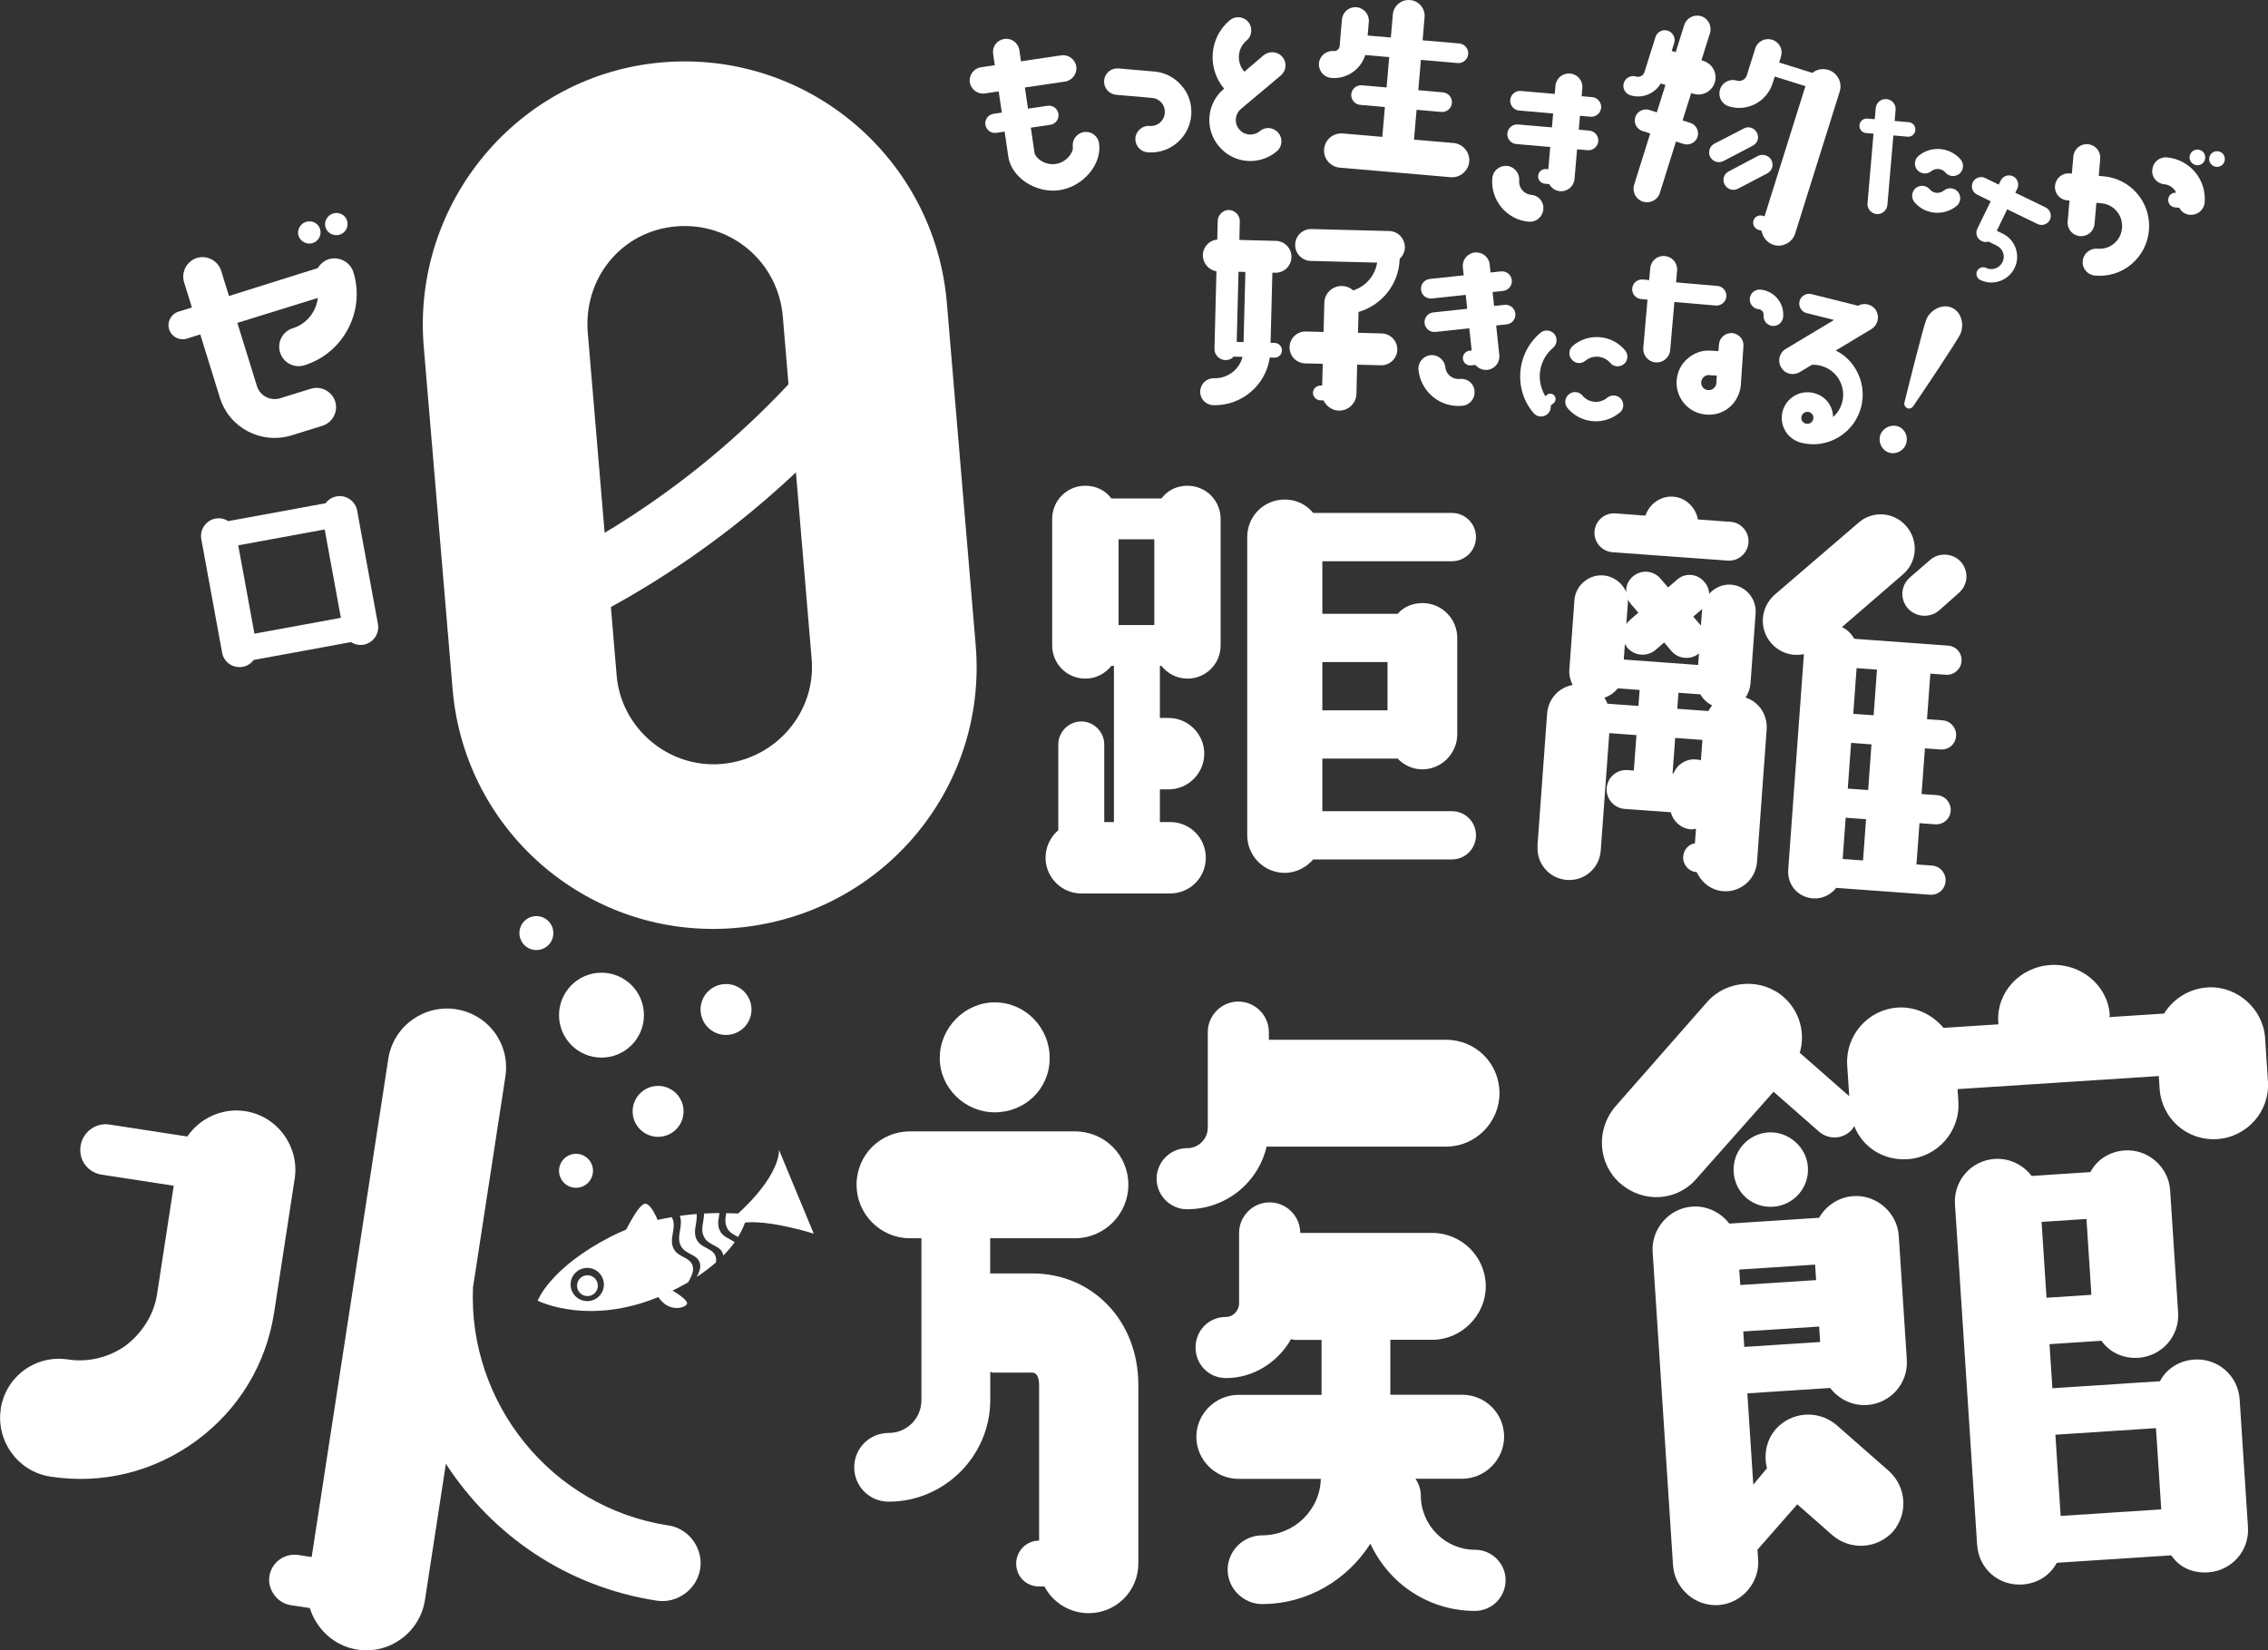
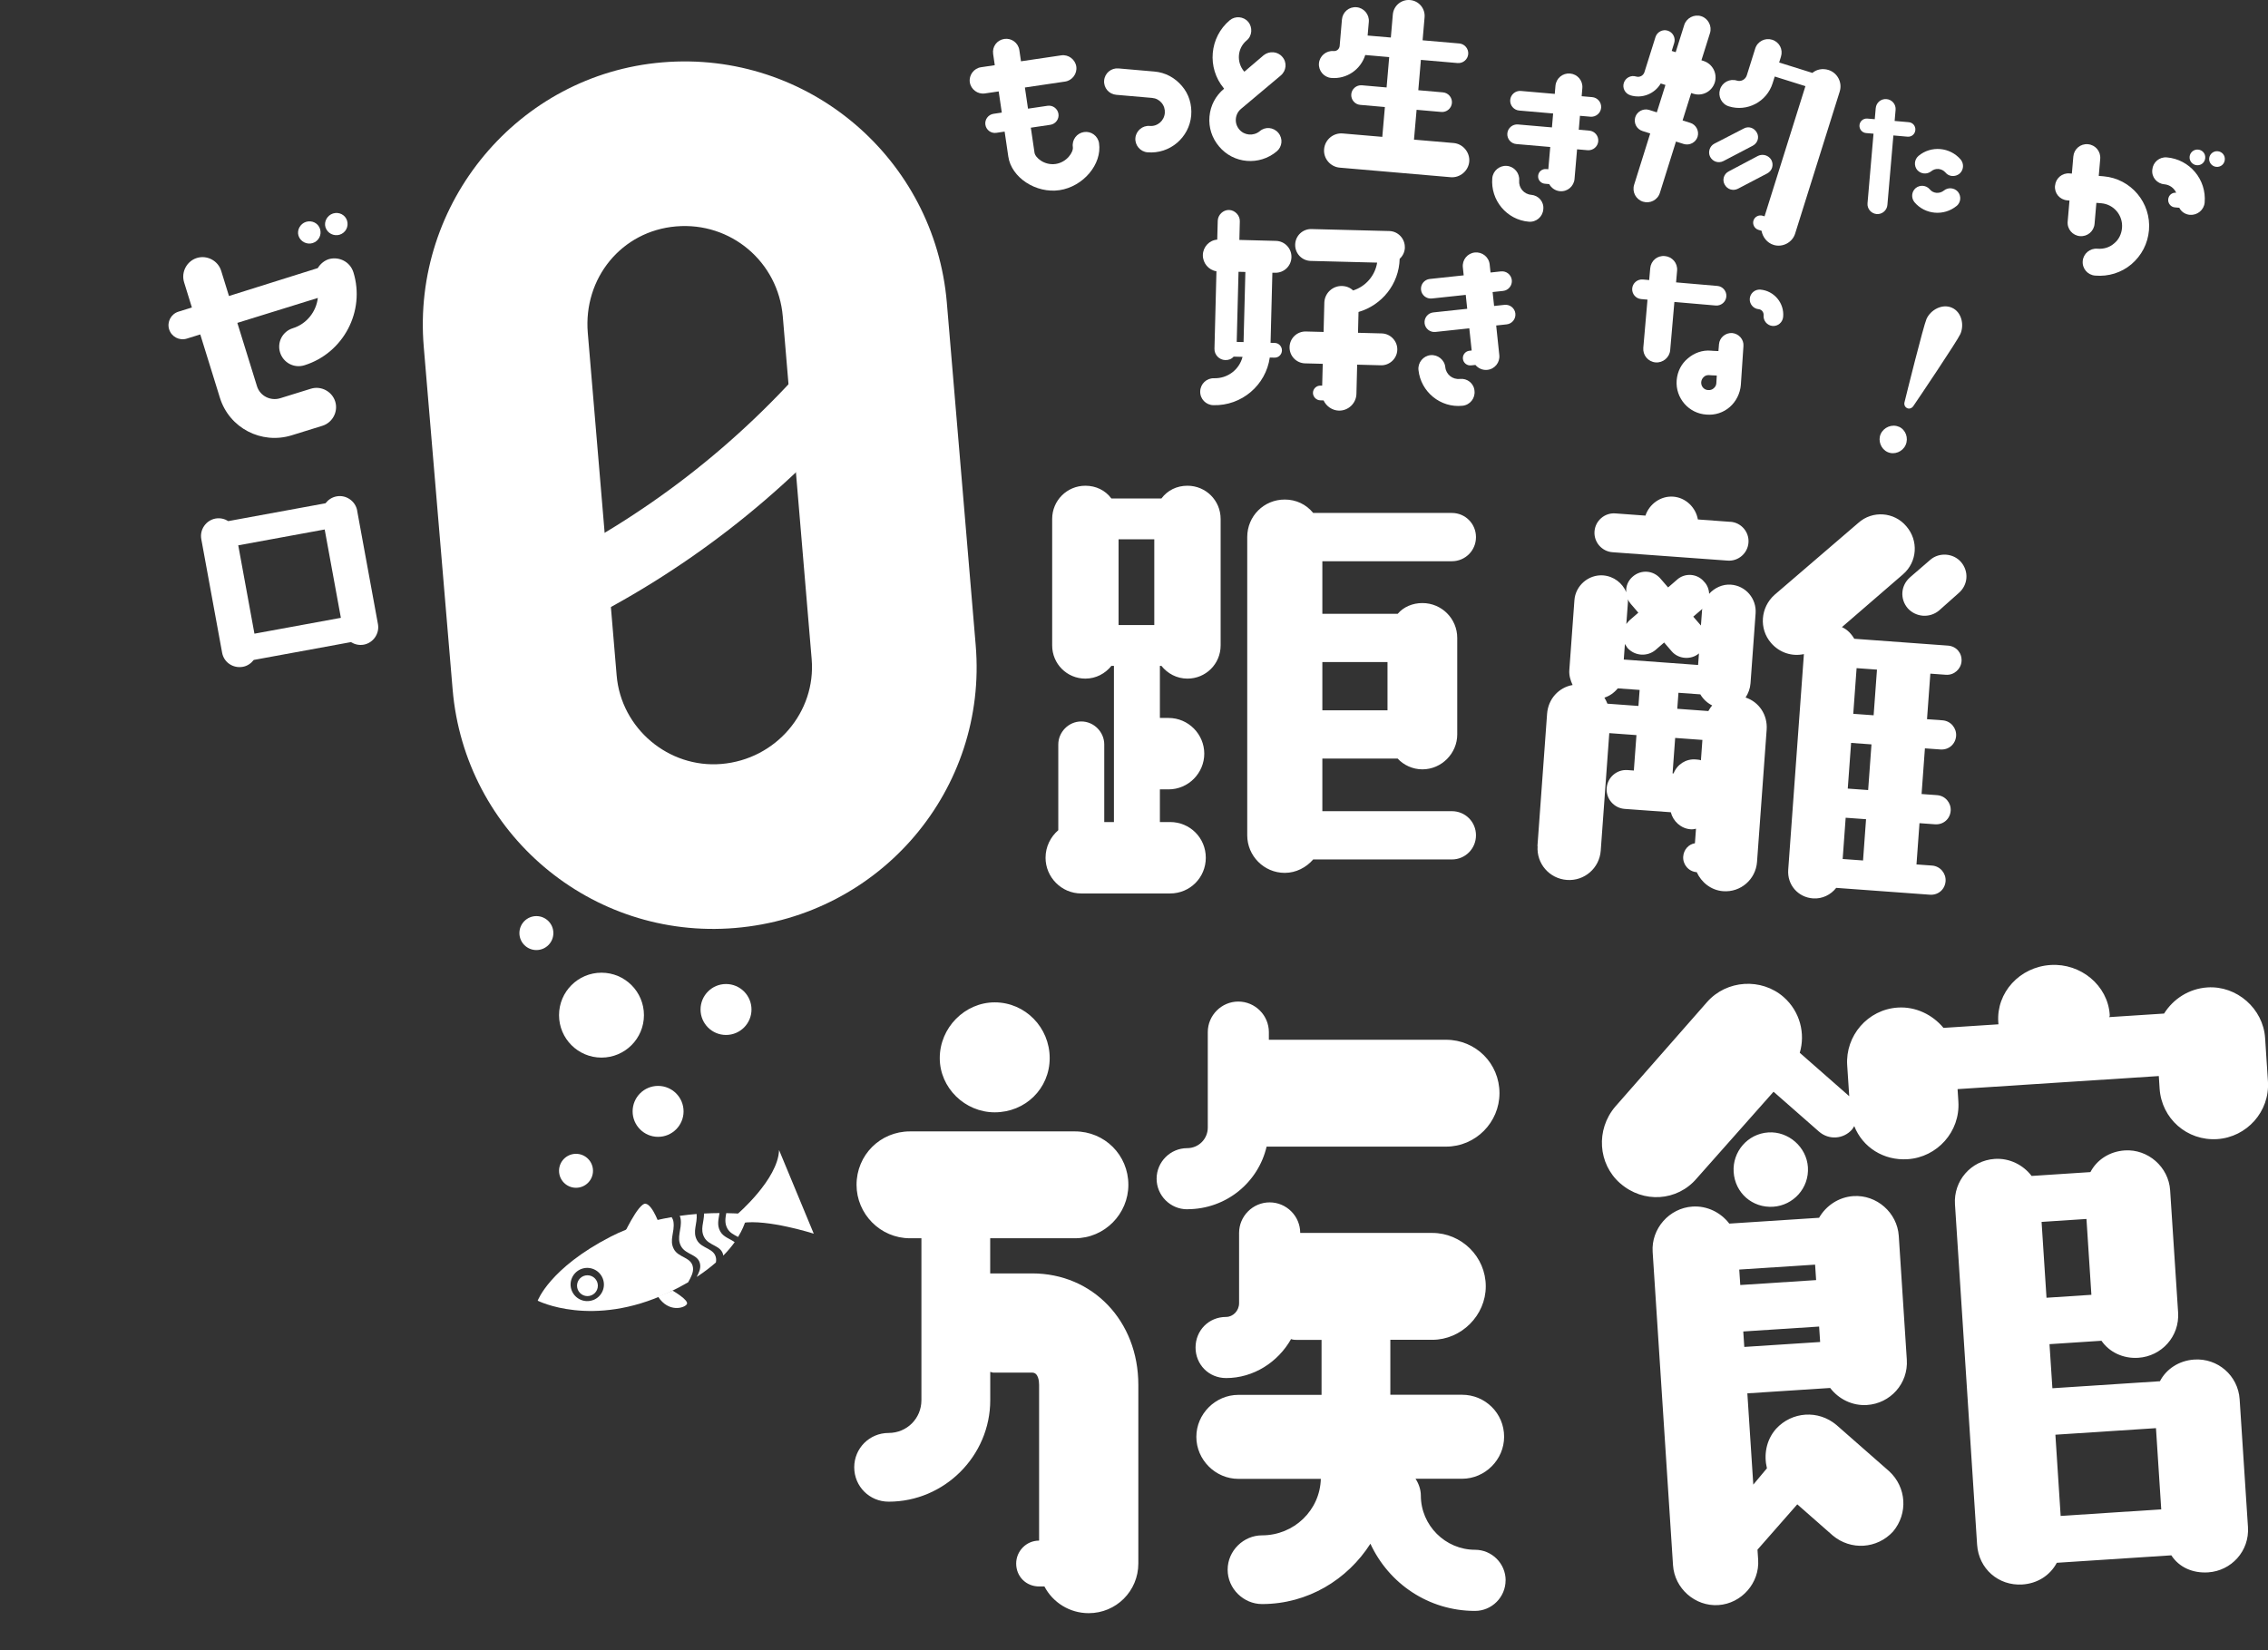
<svg xmlns="http://www.w3.org/2000/svg" id="_レイヤー_2" data-name="レイヤー_2" viewBox="0 0 400.67 291.57">
  <rect x="0" y="0" width="400.67" height="291.57" fill="#333333" stroke="none" />
  <defs>
    <style>
      .cls-1 {
        fill: #fff;
      }
    </style>
  </defs>
  <g id="_レイヤー_2-2" data-name="レイヤー_2">
    <g>
      <g>
        <path class="cls-1" d="M62.43,48.09c2.14,6.9-1.76,14.31-8.66,16.45-1.84.57-3.73-.47-4.29-2.26s.41-3.72,2.26-4.29c2.44-.76,4.12-2.91,4.41-5.35l-14.22,4.41,3.47,11.19c.54,1.73,2.39,2.65,4.11,2.12l5.42-1.68c1.79-.55,3.73.47,4.29,2.26s-.47,3.73-2.26,4.29l-5.42,1.68c-5.36,1.66-11.03-1.28-12.69-6.63l-3.47-11.19-2.38.74c-1.31.41-2.71-.33-3.12-1.64s.33-2.71,1.64-3.12l2.38-.74-1.38-4.46c-.55-1.79.47-3.73,2.26-4.29,1.79-.55,3.73.47,4.29,2.26l1.38,4.46,15.69-4.93c.43-.72,1.15-1.34,1.98-1.59,1.8-.49,3.73.47,4.31,2.32ZM55.23,42.95c-1.01.31-2.16-.24-2.5-1.31-.31-1.01.32-2.12,1.33-2.44,1.07-.33,2.16.24,2.48,1.25.33,1.07-.24,2.16-1.31,2.5ZM58.83,37.72c1.07-.33,2.16.24,2.48,1.25.33,1.07-.24,2.16-1.31,2.5-1.01.31-2.16-.24-2.5-1.31-.31-1.01.32-2.12,1.33-2.44Z" />
        <path class="cls-1" d="M63.09,90.2l3.68,20.07c.31,1.67-.83,3.32-2.5,3.63-.84.15-1.62-.05-2.27-.45l-17.17,3.15c-.47.6-1.13,1.07-1.91,1.21-1.73.32-3.37-.77-3.68-2.49l-3.68-20.07c-.31-1.67.83-3.32,2.5-3.63.84-.15,1.62.05,2.27.45l17.17-3.15c.47-.6,1.13-1.07,1.97-1.22,1.67-.31,3.32.83,3.63,2.5ZM44.95,111.96l15.27-2.8-2.86-15.61-15.27,2.8,2.86,15.61Z" />
        <path class="cls-1" d="M79.96,121.79l-5.1-60.53c-2.14-25.44,16.7-48.1,42.14-50.24,25.76-2.17,48.13,17.02,50.27,42.46l5.1,60.53c2.14,25.44-16.73,47.78-42.49,49.95-25.44,2.14-47.78-16.73-49.92-42.17ZM108.94,119.35c.79,9.34,9.16,16.41,18.5,15.63,9.66-.81,16.74-9.19,15.95-18.53l-5.1-60.53c-.81-9.66-9.19-16.74-18.85-15.92s-16.41,9.17-15.6,18.82l5.1,60.53Z" />
      </g>
      <path class="cls-1" d="M144.08,62.55c-13.66,16-30.2,28.8-49.11,38.02-6.89,3.36-.86,13.63,6.01,10.28,19.71-9.61,37.28-23.21,51.52-39.88,4.95-5.8-3.43-14.26-8.42-8.42h0Z" />
    </g>
    <g>
-       <path class="cls-1" d="M.12,248.95c.89-5.76,6.17-9.64,11.93-8.75,3.54.55,7.32-.39,10.22-2.51,2.92-2.27,4.92-5.44,5.47-8.99l2.95-19.2-12.7-1.95c-2.51-.39-4.14-2.6-3.75-5.11.36-2.36,2.6-4.14,5.11-3.75l13.74,2.11c2.15-3.15,6.08-5.11,10.22-4.48,5.76.89,9.61,6.32,8.75,11.93l-3.63,23.64c-1.41,9.16-6.27,17.18-13.77,22.68-7.5,5.5-16.61,7.73-25.77,6.32-5.76-.89-9.61-6.32-8.75-11.93ZM118.08,269.51c3.69.57,6.17,4.12,5.62,7.67s-3.98,6.19-7.67,5.63c-15.95-2.45-29.07-11.58-37.26-24.18l-3.7,24.08c-.86,5.61-6.17,9.64-11.93,8.75-4.14-.64-7.29-3.69-8.4-7.34l-3.4-.52c-2.36-.36-4.11-2.75-3.75-5.11.39-2.51,2.75-4.11,5.11-3.75l2.36.36,13.54-88.04c.89-5.76,6.32-9.61,11.93-8.75,5.76.89,9.64,6.17,8.75,11.93l-5.72,37.23c-.87,20.43,13.83,38.87,34.51,42.05Z" />
      <g>
        <path class="cls-1" d="M118.79,228.01s2.95,1.7,2.56,2.4c-.39.7-3.22,1.57-5.09-1.31l2.53-1.08Z" />
        <path class="cls-1" d="M109.88,218.78s2.9-6.36,4.2-6.1c1.3.26,2.54,4.04,2.54,4.04l-6.74,2.05Z" />
        <g>
          <path class="cls-1" d="M130.22,214.56s7.23-6.17,7.41-11.37l6.13,14.78s-8.22-2.62-12.63-1.9l-.91-1.51Z" />
          <g>
            <g>
              <path class="cls-1" d="M123.1,225.6c1.31-.85,2.42-1.71,3.37-2.54.04-.21.06-.42.04-.63-.19-1.94-2.54-1.74-3.39-3.33-.82-1.54.11-2.86-.05-4.61-.95.08-1.95.18-2.99.33.08.18.14.38.17.59.24,1.83-.79,3.18.06,4.77s3.2,1.39,3.39,3.33c.07.7-.24,1.39-.61,2.08Z" />
              <path class="cls-1" d="M124.38,214.41c0,1.55-.73,2.78.03,4.2.83,1.56,3.11,1.4,3.37,3.23.82-.83,1.48-1.63,2.01-2.37-.82-.61-2.02-.89-2.57-1.94-.59-1.1-.28-2.09-.11-3.2-.83,0-1.75.03-2.72.08Z" />
              <path class="cls-1" d="M128.3,214.34c-.16.91-.31,1.77.19,2.7.42.78,1.19,1.13,1.9,1.51,1.46-2.38,1.58-4.01,1.58-4.01,0,0-1.41-.17-3.67-.2Z" />
            </g>
            <g>
              <path class="cls-1" d="M119.04,220.68c-.85-1.59.18-2.94-.06-4.77-.04-.32-.16-.61-.32-.86-3.5.59-7.27,1.64-10.78,3.45-10.8,5.56-12.89,11.31-12.89,11.31,0,0,9.63,4.91,23.05-1.4,1.29-.61,2.46-1.23,3.53-1.85.47-.85.94-1.69.86-2.54-.19-1.94-2.54-1.74-3.39-3.33ZM104.8,229.69c-1.51.58-3.21-.17-3.8-1.68s.17-3.21,1.69-3.8c1.51-.58,3.21.17,3.8,1.69s-.17,3.21-1.69,3.8Z" />
              <circle class="cls-1" cx="103.78" cy="227.16" r="1.84" />
            </g>
          </g>
        </g>
      </g>
      <circle class="cls-1" cx="116.26" cy="196.36" r="4.5" />
      <circle class="cls-1" cx="128.26" cy="178.36" r="4.5" />
      <circle class="cls-1" cx="94.76" cy="164.86" r="3" />
      <circle class="cls-1" cx="101.76" cy="206.86" r="3" />
      <circle class="cls-1" cx="106.26" cy="179.36" r="7.5" />
    </g>
    <path class="cls-1" d="M156.98,265.32c-3.37,0-6.07-2.7-6.07-6.07s2.7-6.07,6.07-6.07c3.24,0,5.8-2.56,5.8-5.8v-28.6h-2.02c-5.26,0-9.44-4.32-9.44-9.44,0-5.26,4.18-9.44,9.44-9.44h29.14c5.26,0,9.44,4.18,9.44,9.44,0,5.13-4.18,9.44-9.44,9.44h-14.97v6.21h.54s6.88,0,6.88,0c10.66,0,18.75,8.36,18.75,19.69v31.57c0,4.86-3.91,8.77-8.77,8.77-3.37,0-6.34-1.89-7.82-4.72h-.94c-2.29,0-4.05-1.75-4.05-4.05,0-2.16,1.75-4.05,4.05-4.05v-27.52c0-.67-.14-2.16-1.21-2.16h-6.88c-.14,0-.41-.13-.54-.13v4.99c0,9.85-8.09,17.94-17.94,17.94ZM166.02,186.95c0-5.4,4.45-9.85,9.71-9.85,5.4,0,9.71,4.45,9.71,9.85s-4.32,9.58-9.71,9.58c-5.26,0-9.71-4.32-9.71-9.58ZM209.73,213.66c-2.97,0-5.4-2.43-5.4-5.4s2.43-5.4,5.4-5.4c2.02,0,3.64-1.62,3.64-3.64v-16.86c0-2.97,2.43-5.4,5.39-5.4,2.97,0,5.4,2.43,5.4,5.4v1.35h31.3c5.26,0,9.44,4.18,9.44,9.44,0,5.13-4.18,9.44-9.44,9.44h-31.7c-1.48,6.34-7.15,11.06-14.03,11.06ZM265.98,279.22c0,2.97-2.43,5.4-5.4,5.4-8.23,0-15.24-4.86-18.48-11.87-4.05,6.34-11.06,10.66-19.15,10.66-3.24,0-6.07-2.7-6.07-6.07s2.83-6.07,6.07-6.07c5.67,0,10.25-4.45,10.39-9.98h-14.57c-4.05,0-7.42-3.37-7.42-7.42s3.37-7.42,7.42-7.42h14.7v-9.71h-4.18c-.4,0-.81,0-1.21-.14-2.29,4.05-6.61,6.88-11.47,6.88-3.1,0-5.4-2.43-5.4-5.4s2.29-5.4,5.4-5.4c1.21,0,2.29-1.08,2.29-2.43v-12.41c0-2.97,2.43-5.4,5.4-5.4s5.4,2.43,5.4,5.4h23.34c5.13,0,9.44,4.18,9.44,9.44,0,5.13-4.32,9.44-9.44,9.44h-7.42v9.71h12.68c4.05,0,7.42,3.24,7.42,7.42,0,4.05-3.37,7.42-7.42,7.42h-8.23c.54.81.94,1.89.94,2.97,0,5.26,4.32,9.58,9.58,9.58,2.97,0,5.4,2.43,5.4,5.4Z" />
    <path class="cls-1" d="M286.22,209.07c-3.93-3.45-4.32-9.47-.88-13.53l16.23-18.49c3.45-3.93,9.6-4.33,13.54-.88,2.91,2.56,3.85,6.48,2.84,9.84l8.74,7.67-.36-5.47c-.34-5.19,3.61-9.85,8.95-10.19,3.14-.2,6.12,1.25,8.06,3.59l9.71-.63-.03-.41c-.34-5.19,3.76-9.72,9.23-10.07,5.33-.35,10.12,3.6,10.46,8.79,0,.14.02.27-.11.42l9.71-.63c1.62-2.58,4.38-4.4,7.66-4.62,5.19-.34,9.85,3.75,10.19,8.95l.5,7.66c.35,5.33-3.75,9.85-8.95,10.19-5.33.35-9.85-3.61-10.19-8.95l-.14-2.19-35.55,2.31.14,2.19c.35,5.33-3.75,9.85-8.95,10.19-4.24.28-7.96-2.09-9.44-5.84-.13.15-.25.43-.37.57-1.53,1.75-4.13,1.92-5.88.38l-8.01-7.03-13.56,15.3c-3.44,4.07-9.46,4.46-13.53.88ZM309.73,262.32l2.42-2.9c-.56-2.3-.18-4.93,1.61-6.97,2.82-3.07,7.47-3.37,10.66-.69l9.32,8.18c3.07,2.82,3.37,7.47.69,10.66-2.82,3.07-7.47,3.37-10.66.69l-6.26-5.5-7.03,8.01.12,1.78c.27,4.1-2.93,7.74-7.03,8.01-4.1.27-7.74-2.93-8.01-7.03l-3.6-55.37c-.27-4.1,2.93-7.74,7.03-8.01,2.6-.17,5.01,1.05,6.51,3.01l15.86-1.03c1.23-2.14,3.47-3.66,6.07-3.83,4.1-.27,7.74,2.93,8.01,7.03l1.42,21.87c.28,4.24-2.93,7.74-7.03,8.01-2.6.17-5.01-1.05-6.51-3.01l-14.63.95,1.05,16.13ZM320.66,223.44l-13.4.87.18,2.73,13.4-.87-.18-2.73ZM308.15,237.98l13.4-.87-.18-2.73-13.4.87.18,2.73ZM313.26,213.21c-3.69.24-6.75-2.44-6.99-6.14-.23-3.55,2.44-6.75,6.13-6.99,3.55-.23,6.76,2.58,6.99,6.14.24,3.69-2.58,6.76-6.14,6.99ZM362.07,237.49l.51,7.79,19-1.24c1.1-2.13,3.33-3.65,6.07-3.83,4.1-.27,7.73,2.79,8.01,7.03l1.47,22.56c.28,4.24-2.93,7.74-7.03,8.01-2.74.18-5.14-.9-6.51-3.01l-20.23,1.32c-1.22,2.28-3.47,3.66-6.07,3.83-4.24.28-7.73-2.79-8.01-7.03l-3.91-60.15c-.27-4.1,2.79-7.73,7.03-8.01,2.6-.17,5.01,1.05,6.51,3.01l10.39-.68c1.1-2.13,3.33-3.65,6.07-3.83,4.1-.27,7.74,2.93,8.01,7.03l1.41,21.6c.28,4.24-2.93,7.74-7.03,8.01-2.74.18-5.15-1.04-6.51-3.01l-9.16.6ZM361.54,229.29l7.93-.52-.87-13.4-7.93.52.87,13.4ZM363.11,253.49l.93,14.35,17.77-1.16-.93-14.35-17.77,1.16Z" />
    <g>
      <g>
        <path class="cls-1" d="M178.13,27.67l-.65-4.42-1.47.22c-.93.14-1.79-.51-1.93-1.43s.51-1.79,1.43-1.93l1.47-.22-.55-3.74-2.44.36c-1.26.19-2.47-.71-2.66-1.97s.71-2.47,1.97-2.66l2.44-.36-.29-1.98c-.19-1.3.67-2.46,1.97-2.66,1.26-.19,2.46.67,2.66,1.97l.29,1.98,7.11-1.05c1.26-.19,2.47.71,2.66,1.97s-.71,2.47-1.97,2.66l-7.11,1.05.55,3.74,3.45-.51c.93-.14,1.79.51,1.93,1.43s-.51,1.79-1.43,1.93l-3.45.51.65,4.42c.13.88,1.75,2.28,3.73,1.99s3.17-2.1,3.04-2.98c-.19-1.3.71-2.47,1.97-2.66,1.26-.19,2.46.67,2.66,1.97.55,3.7-2.78,7.67-6.99,8.3-4.16.61-8.5-2.23-9.04-5.93Z" />
        <path class="cls-1" d="M205.78,19.97c.05-.64-.14-1.29-.57-1.8-.43-.51-1-.81-1.67-.87l-6.35-.55c-1.27-.11-2.24-1.22-2.13-2.53s1.26-2.24,2.53-2.13l6.35.55c1.91.16,3.62,1.08,4.86,2.55,1.24,1.43,1.8,3.31,1.64,5.22-.34,3.9-3.79,6.84-7.73,6.5-1.27-.11-2.24-1.26-2.13-2.53s1.26-2.24,2.53-2.13c1.36.12,2.55-.89,2.67-2.29Z" />
        <path class="cls-1" d="M216.24,15.7v-.04s-.03-.05-.03-.05c-3.02-3.63-2.55-9.01,1.04-12.03.97-.81,2.45-.68,3.26.28s.72,2.5-.29,3.3c-1.61,1.35-1.82,3.77-.47,5.42.04,0,.04.05.08.09l3.41-2.91c1.01-.81,2.49-.68,3.3.29.86.97.73,2.45-.29,3.3l-7,5.88c-.55.46-.86,1.08-.92,1.76s.14,1.34.61,1.89c.89,1.06,2.5,1.2,3.6.31.97-.86,2.45-.73,3.3.29s.68,2.45-.28,3.26c-3.08,2.59-7.66,2.2-10.21-.88-1.24-1.47-1.85-3.32-1.68-5.27s1.08-3.66,2.56-4.9Z" />
        <path class="cls-1" d="M256.29,31.31l-19.61-1.69c-1.64-.14-2.91-1.6-2.76-3.28s1.64-2.9,3.28-2.76l7,.6.46-5.27-4.36-.38c-.95-.08-1.66-.93-1.58-1.88s.93-1.66,1.88-1.58l4.36.38.46-5.36-4.23-.37c-.79,2.54-3.24,4.29-6.01,4.05-1.3-.11-2.28-1.28-2.17-2.58s1.28-2.28,2.58-2.17c.56.05,1.03-.35,1.08-.91l.4-4.66c.11-1.3,1.24-2.29,2.58-2.17,1.3.11,2.28,1.28,2.17,2.58l-.21,2.42,4.1.35.35-4.06c.13-1.55,1.5-2.7,3.05-2.56,1.55.13,2.7,1.5,2.56,3.05l-.35,4.06,6.48.56c.95.08,1.66.93,1.58,1.88s-.93,1.66-1.88,1.58l-6.48-.56-.46,5.36,4.36.38c.95.08,1.66.93,1.58,1.88s-.93,1.66-1.88,1.58l-4.36-.38-.46,5.27,7,.6c1.64.14,2.9,1.64,2.76,3.28s-1.64,2.9-3.28,2.76Z" />
        <path class="cls-1" d="M272.64,37c-.11,1.3-1.24,2.29-2.58,2.17-3.89-.34-6.76-3.8-6.43-7.69.11-1.3,1.28-2.28,2.58-2.17,1.3.11,2.28,1.28,2.17,2.58s.84,2.42,2.13,2.53c1.3.11,2.29,1.24,2.13,2.58ZM274.67,16.59l.12-1.43c.12-1.34,1.28-2.28,2.58-2.17s2.29,1.24,2.17,2.58l-.12,1.43,1.86.16c.95.08,1.66.93,1.58,1.88s-.93,1.66-1.88,1.58l-1.86-.16-.21,2.46,1.86.16c.95.08,1.66.93,1.58,1.88-.08.95-.93,1.66-1.88,1.58l-1.86-.16-.45,5.23c-.11,1.3-1.24,2.29-2.58,2.17-.82-.07-1.52-.57-1.89-1.25l-.78-.07c-.69-.06-1.25-.67-1.18-1.41s.72-1.24,1.41-1.18l.39.03.34-3.93-6-.52c-.95-.08-1.66-.93-1.58-1.88s.93-1.66,1.88-1.58l6,.52.21-2.46-6-.52c-.95-.08-1.66-.93-1.58-1.88s.93-1.66,1.88-1.58l6,.52Z" />
        <path class="cls-1" d="M288,16.82c-.91-.29-1.42-1.26-1.13-2.17s1.26-1.42,2.17-1.13c.62.19,1.27-.15,1.47-.77l1.95-6.2c.29-.91,1.26-1.42,2.17-1.13.91.29,1.42,1.26,1.14,2.17l-.44,1.41.7.22,1.51-4.8c.39-1.24,1.75-1.95,2.99-1.56,1.24.39,1.95,1.75,1.56,2.99l-1.51,4.8.37.12c1.61.51,2.48,2.23,1.99,3.8-.51,1.61-2.19,2.49-3.8,1.99l-.37-.12-1.52,4.84,1.37.43c1.03.32,1.59,1.45,1.28,2.45s-1.41,1.6-2.45,1.28l-1.37-.43-2.84,9.06c-.4,1.28-1.75,1.95-2.99,1.56s-1.96-1.71-1.56-2.99l2.84-9.06-1.36-.43c-1.03-.32-1.6-1.41-1.28-2.45.31-.99,1.41-1.6,2.45-1.28l1.36.43,1.52-4.84-.83-.26c-1.08,1.84-3.31,2.73-5.38,2.08ZM325.01,16.17l-7.88,25.11c-.49,1.57-2.23,2.48-3.8,1.99-1.16-.36-1.93-1.38-2.13-2.49l-.58-.18c-.66-.21-1.06-.97-.85-1.63.22-.7.97-1.06,1.63-.85l.33.1,7.22-23-5.42-1.7-.38,1.2c-1.03,3.27-4.5,5.08-7.73,4.07-1.28-.4-1.95-1.75-1.56-2.99s1.71-1.96,2.99-1.56c.74.23,1.52-.2,1.75-.95l1.48-4.71c.4-1.28,1.75-1.95,2.99-1.56,1.28.4,1.96,1.71,1.56,2.99l-.32,1.03,5.87,1.84c.74-.63,1.81-.84,2.84-.52,1.57.49,2.49,2.19,1.99,3.8ZM310.37,23.43c.47.83.14,1.86-.73,2.32l-5.16,2.7c-.87.45-1.9.13-2.36-.74-.43-.82-.09-1.89.73-2.32l5.2-2.68c.83-.47,1.86-.14,2.32.73ZM305.4,30.28l5.18-2.74c.86-.41,1.89-.09,2.36.74.45.87.13,1.9-.74,2.36l-5.16,2.7c-.87.45-1.9.13-2.36-.74-.47-.83-.13-1.9.73-2.32Z" />
        <g>
          <path class="cls-1" d="M329.92,35.91l1.06-12.29-1.31-.11c-.7-.06-1.23-.68-1.17-1.39s.68-1.23,1.39-1.17l1.31.11.17-1.95c.09-.99.95-1.69,1.91-1.6.96.08,1.69.92,1.6,1.91l-.17,1.95,2.49.22c.73.06,1.23.68,1.17,1.39s-.65,1.23-1.39,1.17l-2.49-.22-1.06,12.29c-.08.96-.95,1.69-1.91,1.6s-1.69-.95-1.6-1.91ZM338.7,30.04c-.61-.76-.52-1.85.22-2.49,2.22-1.87,5.57-1.58,7.47.65.61.76.52,1.85-.22,2.49-.76.61-1.88.55-2.49-.22-.64-.73-1.76-.83-2.49-.22-.76.61-1.85.52-2.49-.22ZM345.68,36.37c-2.25,1.86-5.6,1.57-7.47-.65-.61-.76-.52-1.85.22-2.49.76-.61,1.85-.52,2.49.22.61.76,1.73.82,2.49.22.73-.61,1.85-.52,2.49.22.61.76.52,1.85-.22,2.49Z" />
-           <path class="cls-1" d="M348.52,32.2c.39-.8,1.38-1.14,2.18-.75l2.4,1.17.35-.72c.39-.8,1.38-1.14,2.18-.75s1.14,1.38.75,2.18l-.35.72,5.36,2.6c.8.39,1.14,1.38.75,2.18s-1.38,1.14-2.18.75l-5.36-2.6-1.84,3.79,1.04.51c1.09.53,1.9,1.45,2.3,2.6s.32,2.4-.2,3.46c-1.1,2.27-3.83,3.21-6.07,2.12-.59-.28-.83-1-.55-1.58s1-.83,1.58-.55c1.07.52,2.37.07,2.91-1.03.25-.51.31-1.1.1-1.63-.19-.55-.57-1-1.1-1.26l-1.49-.73c-.4.14-.83.09-1.21-.09-.8-.39-1.16-1.35-.75-2.18l2.36-4.85-2.4-1.17c-.8-.39-1.16-1.35-.75-2.18Z" />
        </g>
        <path class="cls-1" d="M363.05,32.81c.11-1.3,1.24-2.29,2.58-2.17l.39.03.26-3.02c.11-1.3,1.24-2.29,2.58-2.17s2.28,1.28,2.17,2.58l-.26,3.02.86.07c4.84.42,8.43,4.69,8.01,9.53-.21,2.38-1.3,4.46-3.09,6-1.78,1.5-4.06,2.22-6.44,2.01-1.3-.11-2.29-1.24-2.17-2.58.11-1.3,1.28-2.28,2.58-2.17,1.08.09,2.15-.21,2.95-.92.84-.67,1.32-1.67,1.41-2.75.19-2.2-1.42-4.17-3.67-4.36l-.86-.07-.32,3.71c-.12,1.34-1.28,2.28-2.58,2.17s-2.29-1.24-2.17-2.58l.32-3.71-.39-.03c-1.34-.12-2.29-1.24-2.17-2.58ZM386.89,37.96c-.86-.07-1.56-.57-1.89-1.25l-.78-.07c-.73-.06-1.24-.72-1.18-1.41.06-.73.67-1.25,1.41-1.18-.36-.81-1.14-1.4-2.09-1.49-1.3-.11-2.29-1.24-2.13-2.58.11-1.3,1.24-2.29,2.58-2.17,4.02.35,7.02,3.91,6.67,7.97-.11,1.3-1.28,2.28-2.58,2.17ZM386.82,27.69c.07-.78.77-1.33,1.5-1.26.78.07,1.33.72,1.26,1.5s-.72,1.33-1.5,1.26c-.73-.06-1.33-.72-1.26-1.5ZM393.04,28.22c-.07.78-.72,1.33-1.5,1.26-.73-.06-1.33-.72-1.26-1.5s.77-1.33,1.5-1.26c.78.07,1.33.72,1.26,1.5Z" />
      </g>
      <g>
        <path class="cls-1" d="M219.5,63.05l-1.56-.04c-.36.42-.88.63-1.49.61-1.04-.03-1.93-.92-1.9-2l.35-13.69c-1.38-.21-2.43-1.45-2.4-2.88s1.15-2.62,2.54-2.71l.09-3.34c.03-1.04.96-1.93,2-1.9s1.93.96,1.9,2l-.08,3.29,6.46.17c1.56.04,2.78,1.33,2.74,2.89s-1.33,2.78-2.89,2.74h-.48s-.32,12.38-.32,12.38l.74.02c.74.02,1.28.64,1.27,1.33-.02.74-.6,1.29-1.33,1.27l-.82-.02c-.69,4.88-4.95,8.55-9.97,8.42-1.3-.03-2.36-1.1-2.32-2.44s1.14-2.36,2.44-2.32c2.43.06,4.46-1.53,5.04-3.77ZM218.8,48.02l-.32,12.39,1.21.03.32-12.39-1.21-.03ZM248.19,43.71c-.02.82-.39,1.55-.92,2.01-.12,4.51-3.16,8.2-7.27,9.4l-.09,3.68,4.2.11c1.52.04,2.78,1.33,2.74,2.89s-1.37,2.78-2.89,2.74l-4.2-.11-.13,5.16c-.04,1.65-1.42,3-3.11,2.96-1.17-.03-2.23-.79-2.69-1.8l-.61-.02c-.69-.02-1.28-.64-1.27-1.33.02-.74.64-1.28,1.33-1.27h.3s.1-3.85.1-3.85l-3.12-.08c-1.56-.04-2.78-1.33-2.74-2.89s1.33-2.78,2.89-2.74l3.12.08.13-5.16c.04-1.69,1.46-3,3.11-2.96.78.02,1.47.3,1.97.79,2.19-.68,3.88-2.59,4.25-4.92l-11.74-.3c-1.56-.04-2.78-1.33-2.74-2.89s1.33-2.78,2.89-2.74l13.74.35c1.56.04,2.78,1.37,2.74,2.89Z" />
        <path class="cls-1" d="M260.49,69.07c.14,1.29-.78,2.48-2.12,2.62-3.88.41-7.37-2.44-7.78-6.32-.14-1.29.83-2.49,2.12-2.62s2.49.83,2.62,2.12,1.28,2.22,2.58,2.08c1.29-.14,2.48.78,2.58,2.12ZM258.58,48.65l-.15-1.42c-.14-1.34.83-2.49,2.12-2.62s2.48.78,2.62,2.12l.15,1.42,1.85-.2c.95-.1,1.81.59,1.91,1.54.1.95-.59,1.81-1.54,1.91l-1.85.2.26,2.46,1.85-.2c.95-.1,1.81.59,1.91,1.54s-.59,1.81-1.54,1.91l-1.85.2.55,5.22c.14,1.29-.78,2.48-2.12,2.62-.82.09-1.6-.27-2.1-.87l-.78.08c-.69.07-1.35-.42-1.43-1.16s.47-1.36,1.16-1.43l.39-.04-.42-3.92-5.99.64c-.95.1-1.81-.59-1.91-1.54s.59-1.81,1.54-1.91l5.99-.64-.26-2.46-5.99.64c-.95.1-1.81-.59-1.91-1.54s.59-1.81,1.54-1.91l5.99-.64Z" />
-         <path class="cls-1" d="M270.92,72.98c-1.74-2.04-2.56-4.66-2.32-7.35.23-2.66,1.48-5.1,3.55-6.84.71-.6,1.81-.51,2.44.21.6.74.5,1.84-.21,2.44-1.36,1.14-2.19,2.74-2.34,4.49-.12,1.44.23,2.85.97,4.08l.27-.23c.38-.35.97-.29,1.31.11.34.41.29,1-.12,1.34l-.51.43c.05.57-.16,1.15-.6,1.52-.75.63-1.84.53-2.44-.21ZM287.08,61.88c.63.75.53,1.84-.18,2.44s-1.84.53-2.44-.21c-1.12-1.29-3.05-1.46-4.38-.38-.72.63-1.81.54-2.41-.21-.63-.72-.54-1.81.21-2.44,2.75-2.31,6.88-1.96,9.19.79ZM286.13,72.91c-2.75,2.31-6.88,1.96-9.19-.79-.63-.72-.54-1.81.21-2.44s1.81-.51,2.41.21c1.11,1.32,3.05,1.49,4.38.38.71-.6,1.81-.51,2.44.21.6.74.5,1.84-.24,2.44Z" />
        <path class="cls-1" d="M290.31,61.45l.74-8.51-1.12-.1c-.95-.08-1.66-.93-1.58-1.88s.93-1.66,1.88-1.58l1.12.1.18-2.07c.12-1.34,1.24-2.29,2.58-2.17,1.3.11,2.29,1.24,2.17,2.58l-.18,2.07,7.3.63c.95.08,1.66.93,1.58,1.88-.08.95-.93,1.66-1.88,1.58l-7.3-.63-.74,8.51c-.11,1.3-1.28,2.28-2.58,2.17-1.34-.12-2.28-1.28-2.17-2.58ZM296.21,67.22v-.09c.14-1.51.82-2.85,1.95-3.79,1.13-.99,2.61-1.52,4.12-1.38,0,0,.65.06,1.3.07l.1-1.21c.1-1.17,1.13-2.03,2.3-1.98,1.21.1,2.12,1.14,2.02,2.31l-.46,6.88c-.13,1.47-.82,2.89-1.95,3.88-1.13.99-2.61,1.47-4.12,1.34-3.12-.18-5.49-2.91-5.27-6.02ZM301.76,68.92c.39.03.7-.07.98-.31.28-.24.44-.53.47-.87,0,0,.04-.95.08-1.39-.65-.01-1.34-.07-1.34-.07-.35-.03-.7.07-.94.31-.28.24-.44.57-.47.92-.06.73.49,1.39,1.23,1.41ZM315.02,55.97c-.09.99-.93,1.7-1.88,1.62-.95-.08-1.66-.93-1.58-1.88.05-.56-.35-1.03-.86-1.08-.95-.08-1.66-.93-1.58-1.88s.93-1.66,1.88-1.58c2.42.21,4.23,2.37,4.02,4.79Z" />
-         <path class="cls-1" d="M327.82,65.21c2.49,4.15,1.15,9.54-3,12.03-2,1.2-4.32,1.56-6.59.99-1.18-.29-2.2-1.04-2.8-2.04-.63-1.05-.82-2.26-.53-3.44.61-2.44,3.08-3.92,5.52-3.31,1.18.29,2.17.99,2.8,2.04.41.68.62,1.45.61,2.21,1.89-1.67,2.36-4.46,1.04-6.67-1.04-1.73-2.87-2.64-4.76-2.57l-2.16,1.29c-1.16.69-2.63.33-3.28-.82-.7-1.11-.34-2.59.82-3.28l8.52-5.11-4.84-1.21c-.93-.23-1.49-1.18-1.26-2.1s1.18-1.49,2.1-1.26l8.24,2.06c1.09-.62,2.52-.26,3.19.84.65,1.15.3,2.58-.82,3.28l-6.31,3.79c1.43.71,2.67,1.83,3.51,3.29ZM318.26,73.59c-.06.25-.04.53.12.79.16.26.39.41.64.47.59.15,1.17-.2,1.31-.79.06-.25.04-.53-.12-.79-.16-.26-.39-.41-.64-.47-.59-.15-1.17.2-1.31.79Z" />
        <path class="cls-1" d="M336.45,71.09c.33-1.37,3.35-13.5,3.89-14.73.7-1.58,2.75-2.76,4.49-1.99s2.2,3.06,1.49,4.65c-.55,1.23-7.53,11.6-8.33,12.76-.26.36-.7.5-1.05.34-.4-.18-.59-.59-.49-1.03ZM335.48,75.4c1.19.53,1.72,2,1.17,3.23-.53,1.19-1.98,1.78-3.17,1.25s-1.76-2.02-1.23-3.2,1.99-1.82,3.22-1.27Z" />
      </g>
    </g>
    <path class="cls-1" d="M271.61,149.48l1.7-23.34c.19-2.66,2.07-4.68,4.51-5.11-.37-.8-.65-1.69-.58-2.63l.9-12.36c.19-2.57,2.49-4.56,5.06-4.38,1.89.14,3.44,1.37,4.1,2.97-.1-1.04.32-2.05,1.15-2.76,1.47-1.27,3.62-1.12,4.89.36l1.35,1.56,1.56-1.35c1.39-1.28,3.62-1.12,4.81.35.56.56.85,1.36.88,2.13.94-1.05,2.37-1.73,3.83-1.62,2.66.19,4.56,2.49,4.38,5.06l-.9,12.36c-.07.94-.39,1.78-.87,2.52,2.36.78,3.92,3.05,3.72,5.71l-1.7,23.34c-.23,3.09-2.89,5.4-5.98,5.17-2.15-.16-3.85-1.57-4.67-3.36-1.46-.11-2.49-1.39-2.39-2.76.09-1.2.93-2.17,2.07-2.35l.19-2.57c-.26.07-.61.13-.96.1-1.72-.13-3.09-1.43-3.49-3.01l-8.15-.59c-1.89-.14-3.32-1.79-3.18-3.68.14-1.89,1.79-3.32,3.68-3.18l1.12.08.46-6.26-4.8-.35-1.51,20.77c-.23,3.09-2.89,5.4-5.98,5.17s-5.4-2.89-5.17-5.98ZM305.71,92.19c1.89.14,3.32,1.79,3.18,3.68-.14,1.89-1.79,3.32-3.68,3.18l-20.34-1.48c-1.89-.14-3.32-1.79-3.18-3.68s1.79-3.32,3.68-3.18l5.32.39c.66-2.02,2.67-3.51,4.9-3.35,2.23.16,4,1.93,4.36,4.03l5.75.42ZM289.45,124.73l.21-2.83-3.86-.28c-.66.81-1.48,1.36-2.36,1.64.23.36.38.72.53,1.07l5.49.4ZM287.55,105.87c.07.26.04.61.02.86l-.26,3.52c.19-.24.38-.49.56-.65l1.56-1.35-1.35-1.57c-.24-.28-.39-.55-.54-.82ZM287.52,114.5c-.15-.27-.31-.45-.46-.72l-.2,2.75,13.13.96.16-2.14v.09c-1.39,1.19-3.62,1.03-4.81-.35l-1.35-1.57-1.56,1.35c-1.47,1.19-3.61,1.03-4.89-.36ZM296.52,122.4l-.21,2.83,5.49.4c.2-.33.39-.66.68-.99-.83-.41-1.56-1.06-2.1-1.96l-3.86-.28ZM295.49,136.64h.17c.63-1.58,2.17-2.59,3.89-2.46.34.03.69.05.94.15l.26-3.6-4.81-.35-.46,6.26ZM299.14,108.96l1.35,1.56.21-2.83.09-.08h-.09s-1.57,1.35-1.57,1.35ZM341.02,119l-.59,8.07,2.75.2c1.46.11,2.49,1.39,2.39,2.76-.11,1.46-1.3,2.49-2.76,2.39l-2.75-.2-.59,8.07,2.75.2c1.46.11,2.49,1.39,2.39,2.76-.11,1.46-1.3,2.49-2.76,2.39l-2.75-.2-.53,7.29,2.75.2c1.46.11,2.49,1.39,2.39,2.76-.11,1.46-1.3,2.49-2.76,2.39l-16.56-1.21c-.95,1.22-2.47,1.98-4.1,1.86-2.66-.19-4.57-2.4-4.38-5.06l2.77-38.1c-2.1.45-4.3-.23-5.81-1.98-2.15-2.49-1.87-6.26.62-8.49l14.81-12.72c2.49-2.23,6.35-1.95,8.49.62,2.15,2.49,1.96,6.27-.62,8.49l-10.77,9.31c.92.41,1.64,1.15,2.18,2.06l16.56,1.21c1.46.11,2.49,1.3,2.39,2.76-.1,1.37-1.3,2.49-2.76,2.39l-2.75-.2ZM331.59,118.31l-3.6-.26-.59,8.07,3.6.26.59-8.07ZM330.62,131.52l-3.6-.26-.59,8.07,3.6.26.59-8.07ZM329.66,144.74l-3.6-.26-.53,7.29,3.6.26.53-7.29ZM337.43,102l3.59-3.1c1.57-1.35,4.05-1.17,5.41.39,1.43,1.66,1.26,4.06-.4,5.49l-3.5,3.11c-1.65,1.35-4.05,1.17-5.49-.4-1.43-1.66-1.26-4.06.4-5.49Z" />
    <g>
      <path class="cls-1" d="M220.34,147.58v-52.69c0-3.7,2.94-6.63,6.63-6.63,1.99,0,3.79.85,5.02,2.37h24.5c2.37,0,4.26,1.9,4.26,4.27s-1.9,4.26-4.26,4.26h-22.88v9.29h13.31c1.04-1.23,2.65-1.9,4.36-1.9,3.41,0,6.16,2.75,6.16,6.16v17.06c0,3.32-2.75,6.16-6.16,6.16-1.71,0-3.32-.76-4.36-1.9h-13.31v9.29h22.88c2.37,0,4.26,1.89,4.26,4.26s-1.9,4.27-4.26,4.27h-24.5c-1.23,1.42-3.03,2.37-5.02,2.37-3.7,0-6.63-3.03-6.63-6.63ZM233.61,116.97v8.53h11.51v-8.53h-11.51Z" />
      <path class="cls-1" d="M184.71,151.55c0-1.98.9-3.7,2.25-4.87v-15.15c0-2.16,1.8-4.06,4.06-4.06s4.06,1.89,4.06,4.06v13.71h1.71v-27.59h-.45c-1.08,1.35-2.71,2.25-4.6,2.25-3.25,0-5.86-2.61-5.86-5.86v-22.36c0-3.25,2.62-5.86,5.86-5.86,1.89,0,3.52.81,4.6,2.25h8.84c1.08-1.44,2.71-2.25,4.6-2.25,3.25,0,5.86,2.61,5.86,5.86v22.36c0,3.25-2.61,5.86-5.86,5.86-1.89,0-3.52-.9-4.6-2.25h-.27v9.2h1.53c3.52,0,6.31,2.89,6.31,6.31s-2.8,6.31-6.31,6.31h-1.53v5.77h1.8c3.52,0,6.31,2.8,6.31,6.31s-2.8,6.31-6.31,6.31h-15.69c-3.52,0-6.31-2.89-6.31-6.31ZM197.61,110.43h6.31v-15.15h-6.31v15.15Z" />
    </g>
  </g>
</svg>